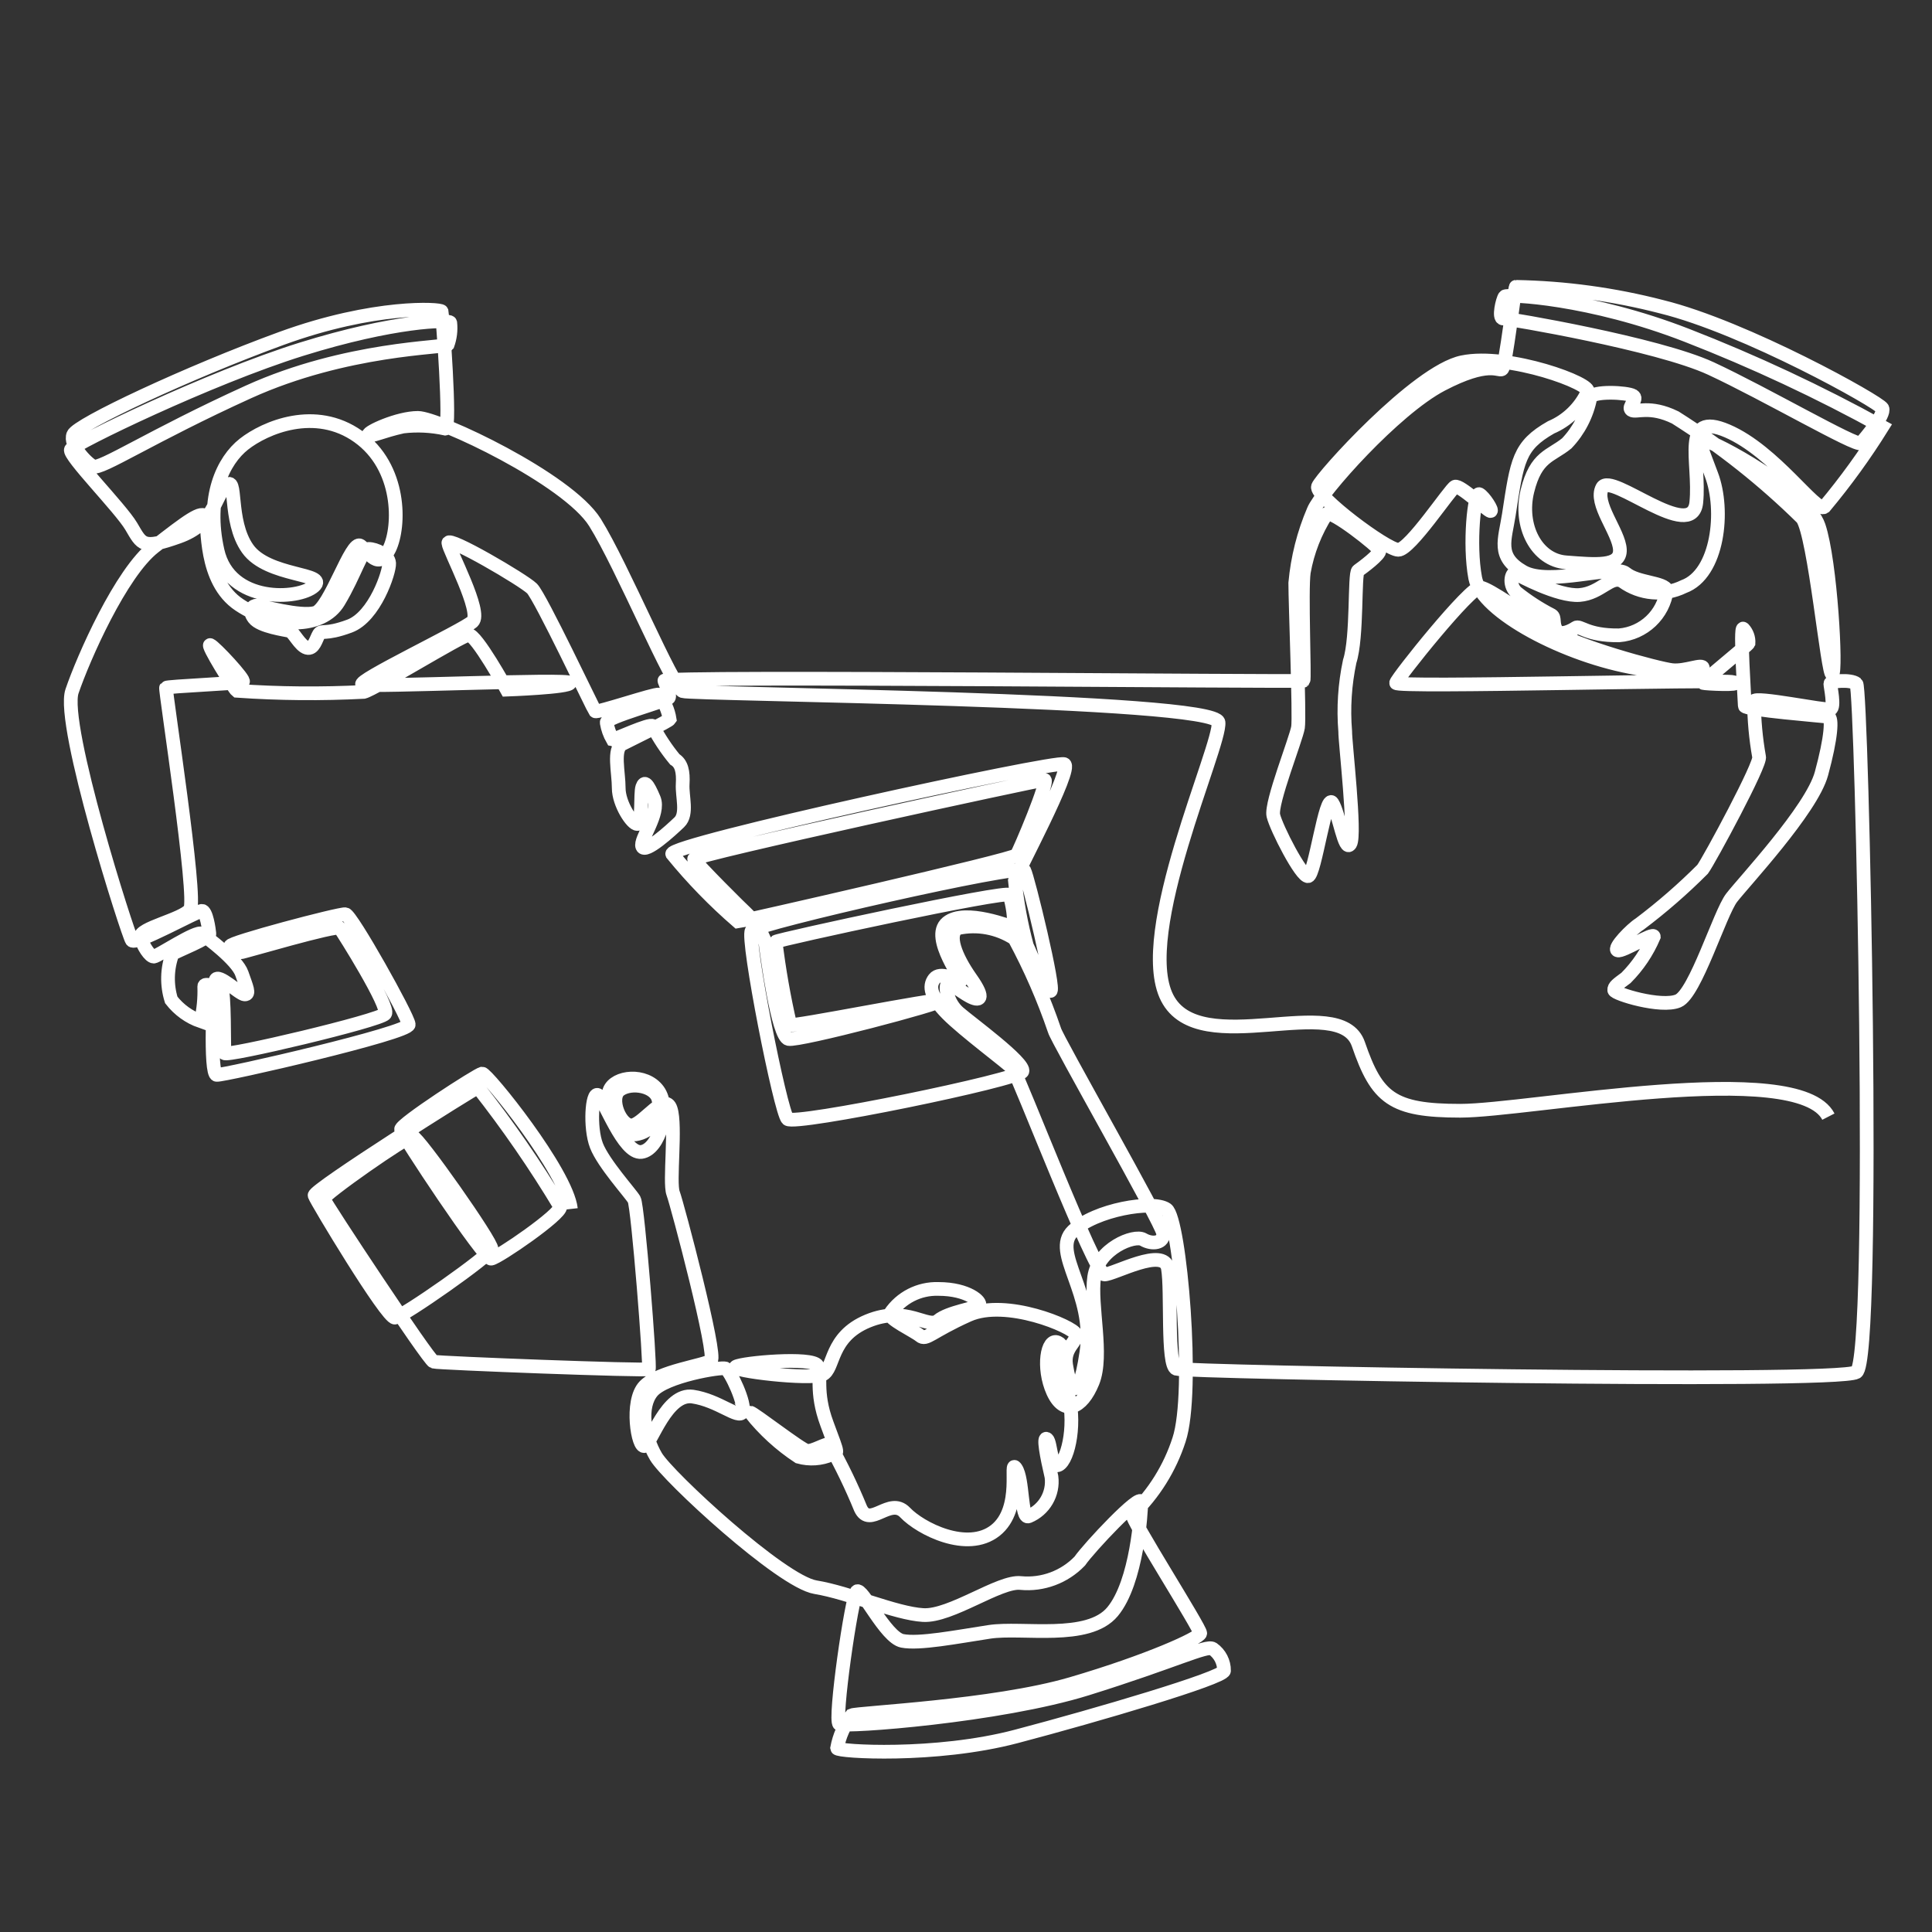
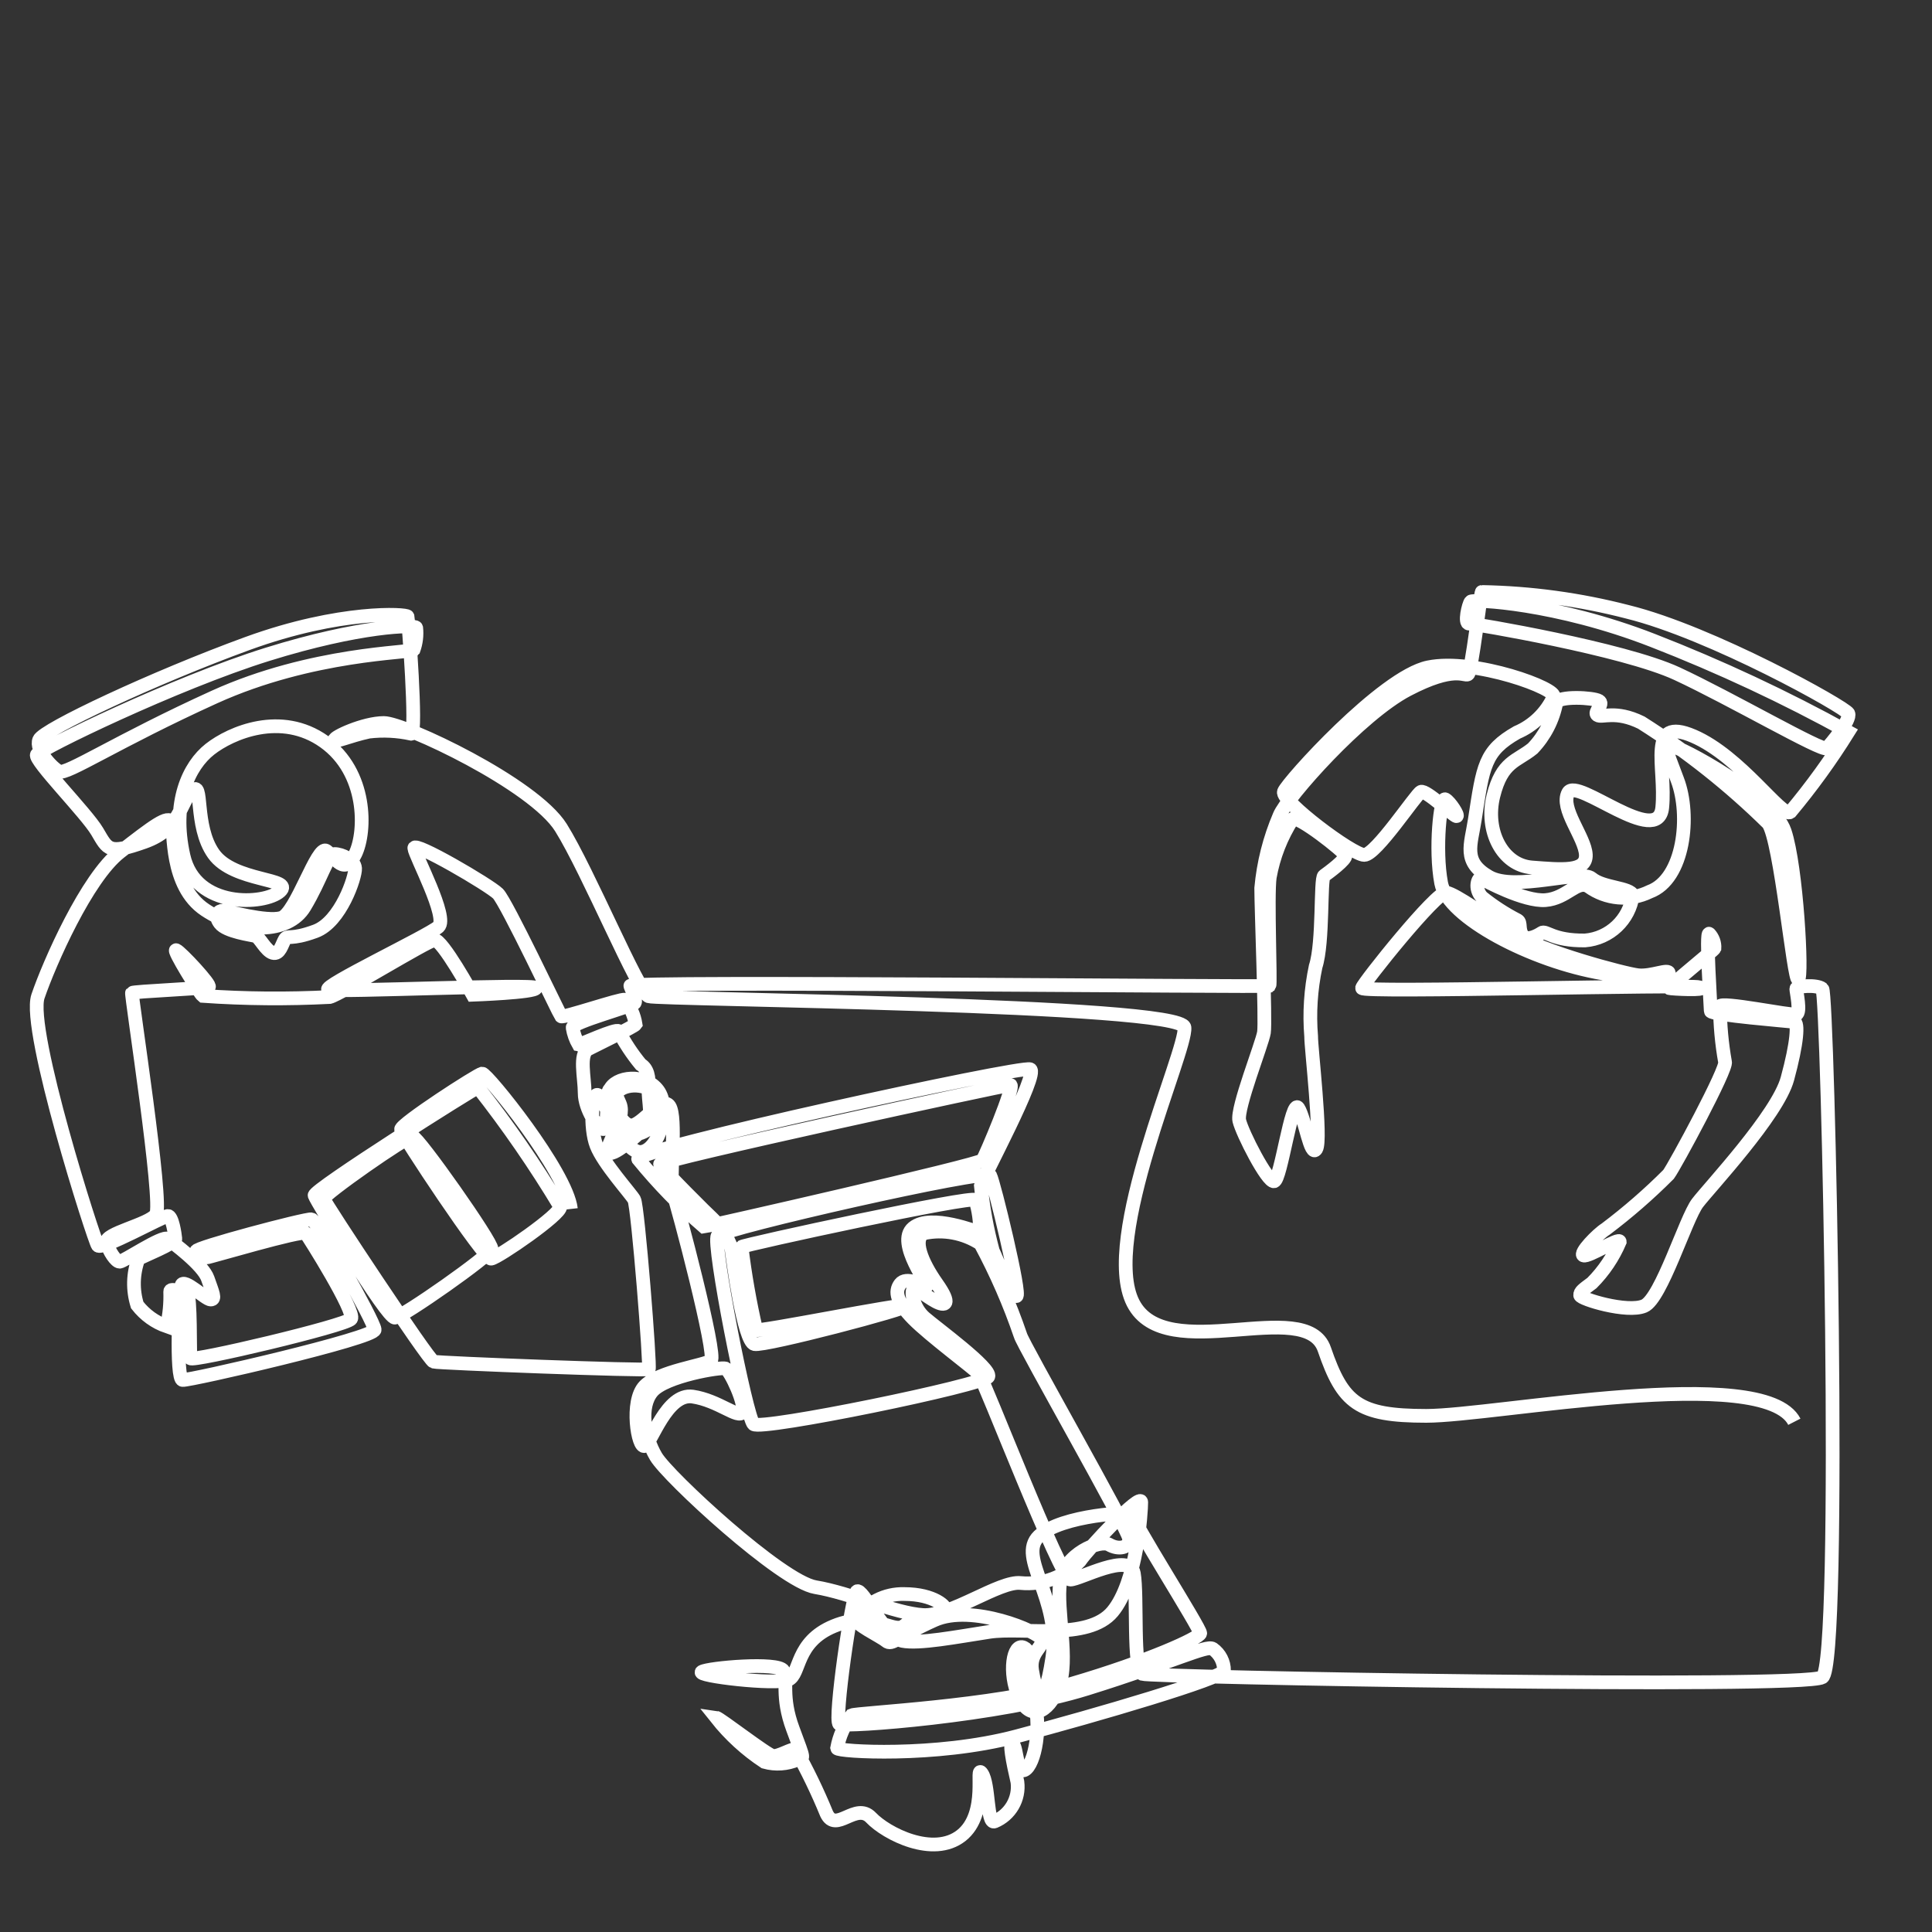
<svg xmlns="http://www.w3.org/2000/svg" id="Layer_1" data-name="Layer 1" viewBox="0 0 400 400">
  <rect x="0" y="0" width="400" height="400" fill="#333333" stroke="none" />
  <defs>
    <style> .cls-1 { fill: none; stroke: #fff; stroke-miterlimit: 10; stroke-width: 2.84px; } </style>
  </defs>
  <g id="Group_202" data-name="Group 202">
    <g id="Group_201" data-name="Group 201">
-       <path id="Path_475" data-name="Path 475" class="cls-1" d="m118.2,250.3c-.87-7.68-17.44-28.14-18.37-28.02s-16.98,10.52-16.8,11.57,17.26,26.92,18.66,26.74,14.59-9.24,14.3-10.76c-5.15-8.58-10.84-16.83-17.03-24.7-.7.12-34.18,21.29-33.83,22.38s15,25.46,16.63,25.29,19.77-12.85,20-14.19-15.17-23.19-16.34-23.31-18.6,12.09-18.43,12.9,21.74,33.42,22.78,33.72,44.16,1.94,44.55,1.55-2.25-33.79-3.02-35.11-6.36-7.45-7.81-11.18-.93-11.16.31-10.46,5.27,12.25,8.99,11.78,6.11-9.07,3.47-12.71-8.94-2.98-10.07-.04c-1.12,2.94,1.54,9.42,5.39,9.1,3.15-.45,5.33-3.38,4.88-6.52-.03-.21-.07-.42-.12-.62-.57-2.87-5.56-3.8-7.98-2.09-2.42,1.7.19,7.87,2.63,7.36s6.7-6.98,7.87-3.41-.35,15.23.5,17.48,9.15,33.64,7.83,34.65-10.7,2.17-13.72,5.27c-3.02,3.1-1.4,13.02,0,12.4s4.57-11.01,9.94-10.22c5.36.79,9.54,4.73,10.31,3.18s-2.55-8.6-3.49-8.99-12.49,1.55-15.19,4.73-1.7,9.3.77,13.49,25.97,25.89,33.02,27.05c7.05,1.16,16.53,5.42,22.28,5.77,5.75.35,15.87-7.15,20.23-6.63,4.55.43,9.04-1.25,12.21-4.54,1.92-2.79,12.73-14.3,12.73-12.21s-.87,16.57-5.93,22.67c-5.06,6.1-18.66,3.14-25.52,4.19-6.86,1.05-14.53,2.55-18.02,1.86s-8.37-11.24-9.42-10.22-4.77,26.74-3.61,27.44,33.02-1.63,51.28-7.32c18.26-5.7,24.76-9.07,26.04-8.25,1.47,1.04,2.34,2.74,2.32,4.54-.23,1.51-26.28,9.19-43.02,13.6-16.74,4.42-37.01,3.14-37.09,2.44.45-2.48,1.48-4.82,3.02-6.81,1.16-.54,29.38-1.78,45.5-6.51,16.12-4.73,26.51-9.54,26.66-10.46s-14.55-23.93-14.03-24.63c4.44-4.28,7.75-9.59,9.65-15.46,3.31-9.94.19-45.77-2.6-47.71s-14.8.08-19.38,4.5,4.65,12.87,2.79,25.19-3.61,6.28-4.19,2.55,2.55-4.88,1.99-6.4-14.42-7.44-22.21-3.95c-7.79,3.49-8.72,5.35-10,4.3s-6.69-3.55-6.22-4.59c2.23-3.31,6.01-5.24,10-5.11,6.16,0,8.95,2.73,8.43,3.37s-6.34,1.4-8.49,3.2-6.45-3.26-14.53.06-6.86,9.94-9.42,11.1-19.3-.81-17.91-1.63,15.81-2.09,16.86-.23-.57,5.23,1.99,12.09c2.55,6.86,2.25,5.77.93,6.32-2.15.93-4.56,1.1-6.81.47-3.8-2.5-7.17-5.59-10-9.15.7.09,10.46,7.68,11.7,7.91s4.03-1.63,4.73-1.32c2.4,4.28,4.54,8.71,6.4,13.25,1.94,4.19,6.05-2.48,9.22.85s12.87,8.29,18.68,3.72c5.81-4.57,2.71-15.12,4.26-12.87,1.54,2.25,1.01,10.54,2.63,9.94,3.24-1.34,5.18-4.68,4.74-8.16-1.01-4.34-1.8-8.52-.93-7.83s.76,6.97,2.79,5.06,3.41-10.41.93-16.14.77-7.83-1.47-8.91-3.26,5.27-1.01,10.22,5.96,3.57,8.22-2.02-.54-15.9.31-21.78c.85-5.88,8.29-8.84,10.15-7.75s4.34.77,4.11-1.32-22.09-40.31-22.48-42.01c-2.23-6.54-5-12.89-8.28-18.98-3.46-2.25-7.67-3.03-11.7-2.17-2.32,1.24-.54,5.89,2.63,10.39,3.18,4.5,1.78,4.81-.23,3.72s-4.03-2.95-4.57-2.48-.08,3.8,2.32,5.89,13.88,10.46,13.18,12.17-47.12,11.24-48.6,9.84-8.6-37.44-7.44-38.99,55.65-13.95,56.43-12.49,6.5,25.05,5.42,24.97-4.42-8.52-4.88-9.37c-1.2-4.45-2.03-8.98-2.48-13.56.23-1.24,12.09-23.18,10.22-24.03s-82.01,16.59-81.16,18.6c4.13,5.06,8.7,9.76,13.64,14.03.47,0,57.06-12.87,57.67-13.8s6.81-15.58,5.74-15.58-72.86,15.58-72.55,16.43,10.46,10.93,10.79,11.16c1.79,1.7,3.16,3.8,4.01,6.12.28,2.21,2.55,19.48,4.77,19.94s32.21-7.44,31.51-7.97-31.04,5.6-31.16,5.04c-1.31-5.67-2.32-11.41-3.02-17.19.52-.47,47.97-10.76,48.43-9.71.67,2.18.99,4.46.93,6.74-.41,0-10.15-4.03-13.84-.97s3.72,12.36,2.73,12.07-4.18-2.04-5.39-.47-.76,3.72,2.67,7.21,12.62,10.29,13.6,11.39,16.98,42.61,18.95,42.61,12.33-5.81,13.14-1.28-.26,20.11,1.74,20.81,136.61,3.14,140.8.7c4.18-2.44,1.16-141.61,0-142.54s-5.39-.57-5.39,0,.99,4.94,0,5.29-15.81-2.79-15.81-1.63c.03,3.84.38,7.67,1.05,11.45.64,1.16-10.35,21.51-11.68,23.31-4.07,4.08-8.42,7.86-13.02,11.33-1.69,1.05-5.58,5.06-4.59,5.46s7.5-3.84,7.5-2.84c-1.36,3.19-3.31,6.09-5.75,8.54-1.8,1.34-2.5,1.8-2.44,2.55s9.71,3.72,13.25,2.21,8.6-18.14,11.05-21.34,16.57-18.25,18.6-25.7,2.32-11.68,1.39-11.8-17.26-1.45-17.26-2.21-1.08-16.7-.31-16.01c.76.82,1.15,1.91,1.08,3.02-.23.47-9.69,8.06-9.37,8.22s8.29.54,6.28-.16-70.12,1.2-69.88.16,15.47-20.11,17.44-19.77,8.37,5,14.07,8.6,22.87,8.22,25.66,8.52,6.43-1.47,6.36-.39,1.16,2.48-13.64,0c-14.81-2.48-32.17-11.64-33.5-18.68-1.33-7.04-.16-17.91.85-17.36s2.87,3.49,2.32,3.49-6.36-5.5-7.36-5.04-9.3,13.06-11.74,13.06-17.32-11.18-16.63-13.09,20.35-23.77,29.88-25.74c9.53-1.98,27.21,4.54,25.93,6.16-1.53,3.29-4.22,5.9-7.56,7.32-6.74,3.84-7.01,6.89-8.72,18.02-.82,5.31-2.55,8.72,2.91,11.86s18.95-1.63,21.29.35,8.02,1.86,8.49,3.49c-.69,5.05-4.8,8.93-9.88,9.34-6.74.08-8.06-2.17-8.99-1.55s-3.1,1.74-3.97.47-.23-2.62-.99-3.08c-2.61-1.34-5.08-2.94-7.36-4.78-1.74-1.8-.81-4.3-.12-3.89s8.84,4.83,13.25,4.48,6.51-4.24,8.89-2.84c3.69,2.68,8.57,3.11,12.67,1.1,7.15-2.62,8.54-15.81,5.75-23.14s-2.67-6.92-1.2-6.99,20.93,10.22,23.41,17.6,3.72,30.31,2.79,30.69-3.64-28.84-6.2-32.32c-7.99-7.87-16.8-14.86-26.28-20.85-5.35-2.63-8.14-.93-9.07-1.55s1.47-2.25.31-2.95-8.37-1.08-8.84.39c-.69,3.55-2.38,6.84-4.88,9.46-3.33,2.71-6.36,2.63-8.14,9.84s1.86,14.34,7.98,14.8c6.12.46,11.32,1.01,11.16-2.63s-5.42-9.61-3.64-12.87,18.6,11.55,19.46,3.1c.85-8.45-3.33-18.99,6.43-14.8s18.37,16.98,20.08,15.73c4.38-5.24,8.4-10.79,12.01-16.59-13.06-7.21-26.59-13.54-40.5-18.95-20-7.79-37.21-8.6-37.67-8.02s-1.39,4.54-.35,4.54,31.97,5.23,43.02,10.35c11.05,5.12,30.23,16.28,31.04,15.46s5.08-5.93,4.46-7.21-28.29-16.75-45.73-21.04c-9.85-2.55-19.98-3.93-30.15-4.11-.23,0-2.09,16.59-2.87,17.05s-2.71-1.94-12.49,3.18-24.96,22.25-26.51,26.04c-2.05,4.78-3.33,9.86-3.8,15.05,0,4.3.93,27.56.57,29.88s-5.7,15.7-5.11,18.25,5.81,12.79,7.21,12.56,3.61-17.32,5-15.17,2.55,10.41,3.72,8.49-1.1-21.22-1.05-23.31c-.4-4.85-.08-9.72.93-14.48,1.63-5,.93-18.2,1.74-18.78s4.71-3.43,4.42-4.24-9.77-8.31-10.93-7.54c-2.36,3.68-3.97,7.79-4.73,12.09-.54,3.8.23,22.17-.08,22.48s-132.7-1.08-132.31,0,1.24,2.79.93,3.49-13.1,4.03-12.87,5.19c.2,1.23.62,2.41,1.24,3.49.31.08,7.75-3.41,8.29-2.79,1.28,2.45,2.81,4.77,4.57,6.9,1.4.85,1.78,2.55,1.63,5.11s1.08,6.2-.7,7.91-7.05,6.51-7.66,5.04,3.72-6.81,2.4-9.94-1.94-3.72-2.4-2.4.08,7.6-1.01,7.66-3.87-4.18-3.87-7.44-1.24-8.14.77-9.15,9.46-4.65,9.77-5.11c-.29-1.86-1.07-3.62-2.27-5.08-.7-.28-12.79,3.84-13.14,3.43s-11.33-23.66-13.08-25.4-17.44-10.93-17.32-9.42,7.1,14.42,5,16.28-24.41,12.44-22.79,13.02,42.96-1.28,42.96-.35-13.08,1.4-13.08,1.4c0,0-6.34-11.51-7.91-11.33s-19.42,11.22-21.68,11.8c-8.76.45-17.54.38-26.29-.23-.62-.47-6.43-9.84-5.5-9.46.93.39,7.36,7.29,6.74,7.6s-15.66.93-15.9,1.24,6.53,43.82,4.96,45.91-10.7,3.89-10.22,5.75,1.94,3.99,2.71,3.99,8.91-5.5,9.94-4.73,7.29,5.35,8.29,8.22,1.7,4.34.62,4.34-5.58-4.5-6.05-2.95-1.24,19.46.23,19.61,39.92-8.68,39.76-10.43-11.86-22.67-13.1-22.83-24.34,5.96-23.8,6.59c.51.65,1.22,1.11,2.02,1.32.54,0,20-5.81,20.62-5.04s10.39,16.35,9.37,17.75-33.1,8.99-33.25,8.14.08-13.18-.7-13.34-3.49-1.4-3.49-.47c.08,2.42-.15,4.85-.7,7.21-2.43-.84-4.55-2.38-6.13-4.41-.97-3.12-.89-6.47.23-9.54.77-.54,7.75-3.26,7.66-4.18s-.62-4.73-1.55-4.73-13.72,7.13-14.49,6.12-14.73-44.72-12.4-51.58,10.11-24.53,16.98-29.88,10.02-7.73,10.67-6.16-.47,13.2,6.97,18.14c7.44,4.94,17.15,5.06,20.58-.64s4.77-10.93,6.22-10.93,4.13,1.22,4.24,2.96-2.98,11.09-8.21,13.02-5.75.7-6.34,1.69-1.05,3.2-2.5,2.79-2.73-3.26-3.55-3.49-6.07-.89-7.38-2.62-.17-2.67.64-2.62c.81.06,8.95,2.38,12.03,1.51s7.5-15.29,9.37-13.9,3.72,5.35,5.99.64,2.44-16.92-6.45-23.25-19.3-1.86-23.66,1.57c-4.36,3.43-7.96,10.93-5.47,22.04,2.49,11.1,16.86,10.17,19.96,7.38s-9.54-1.86-13.72-7.75c-4.18-5.89-1.99-15.58-4.5-13.02s-2.4,7.91-9.84,10.54-7.52,1.63-9.77-2.17-13.1-14.73-12.49-15.9,28.6-14.8,47.75-20.77c19.14-5.97,30.63-6.2,30.79-5.5.17,1.55-.02,3.11-.54,4.57-.54.62-21.08.62-41.24,9.77-20.15,9.15-30.69,16.2-32.16,15.43s-4.96-4.5-4.11-6.59,23.79-12.87,43.09-19.91c19.3-7.04,33.02-6.13,33.18-5.59s1.94,24.11.77,24.26c-2.89-.63-5.86-.78-8.8-.43-4.22.93-6.86,2.25-7.1,1.7s6.05-3.49,10.22-3.49,31,12.6,36.66,21.66,16.06,34.22,18.17,34.92,110.4,1.57,110.92,6.45-17.43,43.78-10.63,57.05c6.8,13.27,35.75-1.57,39.59,9.59,3.84,11.16,6.98,13.78,21.1,13.78s69.94-10.99,76.21,1.22" />
+       <path id="Path_475" data-name="Path 475" class="cls-1" d="m118.2,250.3c-.87-7.68-17.44-28.14-18.37-28.02s-16.98,10.52-16.8,11.57,17.26,26.92,18.66,26.74,14.59-9.24,14.3-10.76c-5.15-8.58-10.84-16.83-17.03-24.7-.7.12-34.18,21.29-33.83,22.38s15,25.46,16.63,25.29,19.77-12.85,20-14.19-15.17-23.19-16.34-23.31-18.6,12.09-18.43,12.9,21.74,33.42,22.78,33.72,44.16,1.94,44.55,1.55-2.25-33.79-3.02-35.11-6.36-7.45-7.81-11.18-.93-11.16.31-10.46,5.27,12.25,8.99,11.78,6.11-9.07,3.47-12.71-8.94-2.98-10.07-.04c-1.12,2.94,1.54,9.42,5.39,9.1,3.15-.45,5.33-3.38,4.88-6.52-.03-.21-.07-.42-.12-.62-.57-2.87-5.56-3.8-7.98-2.09-2.42,1.7.19,7.87,2.63,7.36s6.7-6.98,7.87-3.41-.35,15.23.5,17.48,9.15,33.64,7.83,34.65-10.7,2.17-13.72,5.27c-3.02,3.1-1.4,13.02,0,12.4s4.57-11.01,9.94-10.22c5.36.79,9.54,4.73,10.31,3.18s-2.55-8.6-3.49-8.99-12.49,1.55-15.19,4.73-1.7,9.3.77,13.49,25.97,25.89,33.02,27.05c7.05,1.16,16.53,5.42,22.28,5.77,5.75.35,15.87-7.15,20.23-6.63,4.55.43,9.04-1.25,12.21-4.54,1.92-2.79,12.73-14.3,12.73-12.21s-.87,16.57-5.93,22.67c-5.06,6.1-18.66,3.14-25.52,4.19-6.86,1.05-14.53,2.55-18.02,1.86s-8.37-11.24-9.42-10.22-4.77,26.74-3.61,27.44,33.02-1.63,51.28-7.32c18.26-5.7,24.76-9.07,26.04-8.25,1.47,1.04,2.34,2.74,2.32,4.54-.23,1.51-26.28,9.19-43.02,13.6-16.74,4.42-37.01,3.14-37.09,2.44.45-2.48,1.48-4.82,3.02-6.81,1.16-.54,29.38-1.78,45.5-6.51,16.12-4.73,26.51-9.54,26.66-10.46s-14.55-23.93-14.03-24.63s-14.8.08-19.38,4.5,4.65,12.87,2.79,25.19-3.61,6.28-4.19,2.55,2.55-4.88,1.99-6.4-14.42-7.44-22.21-3.95c-7.79,3.49-8.72,5.35-10,4.3s-6.69-3.55-6.22-4.59c2.23-3.31,6.01-5.24,10-5.11,6.16,0,8.95,2.73,8.43,3.37s-6.34,1.4-8.49,3.2-6.45-3.26-14.53.06-6.86,9.94-9.42,11.1-19.3-.81-17.91-1.63,15.81-2.09,16.86-.23-.57,5.23,1.99,12.09c2.55,6.86,2.25,5.77.93,6.32-2.15.93-4.56,1.1-6.81.47-3.8-2.5-7.17-5.59-10-9.15.7.09,10.46,7.68,11.7,7.91s4.03-1.63,4.73-1.32c2.4,4.28,4.54,8.71,6.4,13.25,1.94,4.19,6.05-2.48,9.22.85s12.87,8.29,18.68,3.72c5.81-4.57,2.71-15.12,4.26-12.87,1.54,2.25,1.01,10.54,2.63,9.94,3.24-1.34,5.18-4.68,4.74-8.16-1.01-4.34-1.8-8.52-.93-7.83s.76,6.97,2.79,5.06,3.41-10.41.93-16.14.77-7.83-1.47-8.91-3.26,5.27-1.01,10.22,5.96,3.57,8.22-2.02-.54-15.9.31-21.78c.85-5.88,8.29-8.84,10.15-7.75s4.34.77,4.11-1.32-22.09-40.31-22.48-42.01c-2.23-6.54-5-12.89-8.28-18.98-3.46-2.25-7.67-3.03-11.7-2.17-2.32,1.24-.54,5.89,2.63,10.39,3.18,4.5,1.78,4.81-.23,3.72s-4.03-2.95-4.57-2.48-.08,3.8,2.32,5.89,13.88,10.46,13.18,12.17-47.12,11.24-48.6,9.84-8.6-37.44-7.44-38.99,55.65-13.95,56.43-12.49,6.5,25.05,5.42,24.97-4.42-8.52-4.88-9.37c-1.2-4.45-2.03-8.98-2.48-13.56.23-1.24,12.09-23.18,10.22-24.03s-82.01,16.59-81.16,18.6c4.13,5.06,8.7,9.76,13.64,14.03.47,0,57.06-12.87,57.67-13.8s6.81-15.58,5.74-15.58-72.86,15.58-72.55,16.43,10.46,10.93,10.79,11.16c1.79,1.7,3.16,3.8,4.01,6.12.28,2.21,2.55,19.48,4.77,19.94s32.21-7.44,31.51-7.97-31.04,5.6-31.16,5.04c-1.31-5.67-2.32-11.41-3.02-17.19.52-.47,47.97-10.76,48.43-9.71.67,2.18.99,4.46.93,6.74-.41,0-10.15-4.03-13.84-.97s3.72,12.36,2.73,12.07-4.18-2.04-5.39-.47-.76,3.72,2.67,7.21,12.62,10.29,13.6,11.39,16.98,42.61,18.95,42.61,12.33-5.81,13.14-1.28-.26,20.11,1.74,20.81,136.61,3.14,140.8.7c4.18-2.44,1.16-141.61,0-142.54s-5.39-.57-5.39,0,.99,4.94,0,5.29-15.81-2.79-15.81-1.63c.03,3.84.38,7.67,1.05,11.45.64,1.16-10.35,21.51-11.68,23.31-4.07,4.08-8.42,7.86-13.02,11.33-1.69,1.05-5.58,5.06-4.59,5.46s7.5-3.84,7.5-2.84c-1.36,3.19-3.31,6.09-5.75,8.54-1.8,1.34-2.5,1.8-2.44,2.55s9.71,3.72,13.25,2.21,8.6-18.14,11.05-21.34,16.57-18.25,18.6-25.7,2.32-11.68,1.39-11.8-17.26-1.45-17.26-2.21-1.08-16.7-.31-16.01c.76.82,1.15,1.91,1.08,3.02-.23.47-9.69,8.06-9.37,8.22s8.29.54,6.28-.16-70.12,1.2-69.88.16,15.47-20.11,17.44-19.77,8.37,5,14.07,8.6,22.87,8.22,25.66,8.52,6.43-1.47,6.36-.39,1.16,2.48-13.64,0c-14.81-2.48-32.17-11.64-33.5-18.68-1.33-7.04-.16-17.91.85-17.36s2.87,3.49,2.32,3.49-6.36-5.5-7.36-5.04-9.3,13.06-11.74,13.06-17.32-11.18-16.63-13.09,20.35-23.77,29.88-25.74c9.53-1.98,27.21,4.54,25.93,6.16-1.53,3.29-4.22,5.9-7.56,7.32-6.74,3.84-7.01,6.89-8.72,18.02-.82,5.31-2.55,8.72,2.91,11.86s18.95-1.63,21.29.35,8.02,1.86,8.49,3.49c-.69,5.05-4.8,8.93-9.88,9.34-6.74.08-8.06-2.17-8.99-1.55s-3.1,1.74-3.97.47-.23-2.62-.99-3.08c-2.61-1.34-5.08-2.94-7.36-4.78-1.74-1.8-.81-4.3-.12-3.89s8.84,4.83,13.25,4.48,6.51-4.24,8.89-2.84c3.69,2.68,8.57,3.11,12.67,1.1,7.15-2.62,8.54-15.81,5.75-23.14s-2.67-6.92-1.2-6.99,20.93,10.22,23.41,17.6,3.72,30.31,2.79,30.69-3.64-28.84-6.2-32.32c-7.99-7.87-16.8-14.86-26.28-20.85-5.35-2.63-8.14-.93-9.07-1.55s1.47-2.25.31-2.95-8.37-1.08-8.84.39c-.69,3.55-2.38,6.84-4.88,9.46-3.33,2.71-6.36,2.63-8.14,9.84s1.86,14.34,7.98,14.8c6.12.46,11.32,1.01,11.16-2.63s-5.42-9.61-3.64-12.87,18.6,11.55,19.46,3.1c.85-8.45-3.33-18.99,6.43-14.8s18.37,16.98,20.08,15.73c4.38-5.24,8.4-10.79,12.01-16.59-13.06-7.21-26.59-13.54-40.5-18.95-20-7.79-37.21-8.6-37.67-8.02s-1.39,4.54-.35,4.54,31.97,5.23,43.02,10.35c11.05,5.12,30.23,16.28,31.04,15.46s5.08-5.93,4.46-7.21-28.29-16.75-45.73-21.04c-9.85-2.55-19.98-3.93-30.15-4.11-.23,0-2.09,16.59-2.87,17.05s-2.71-1.94-12.49,3.18-24.96,22.25-26.51,26.04c-2.05,4.78-3.33,9.86-3.8,15.05,0,4.3.93,27.56.57,29.88s-5.7,15.7-5.11,18.25,5.81,12.79,7.21,12.56,3.61-17.32,5-15.17,2.55,10.41,3.72,8.49-1.1-21.22-1.05-23.31c-.4-4.85-.08-9.72.93-14.48,1.63-5,.93-18.2,1.74-18.78s4.71-3.43,4.42-4.24-9.77-8.31-10.93-7.54c-2.36,3.68-3.97,7.79-4.73,12.09-.54,3.8.23,22.17-.08,22.48s-132.7-1.08-132.31,0,1.24,2.79.93,3.49-13.1,4.03-12.87,5.19c.2,1.23.62,2.41,1.24,3.49.31.08,7.75-3.41,8.29-2.79,1.28,2.45,2.81,4.77,4.57,6.9,1.4.85,1.78,2.55,1.63,5.11s1.08,6.2-.7,7.91-7.05,6.51-7.66,5.04,3.72-6.81,2.4-9.94-1.94-3.72-2.4-2.4.08,7.6-1.01,7.66-3.87-4.18-3.87-7.44-1.24-8.14.77-9.15,9.46-4.65,9.77-5.11c-.29-1.86-1.07-3.62-2.27-5.08-.7-.28-12.79,3.84-13.14,3.43s-11.33-23.66-13.08-25.4-17.44-10.93-17.32-9.42,7.1,14.42,5,16.28-24.41,12.44-22.79,13.02,42.96-1.28,42.96-.35-13.08,1.4-13.08,1.4c0,0-6.34-11.51-7.91-11.33s-19.42,11.22-21.68,11.8c-8.76.45-17.54.38-26.29-.23-.62-.47-6.43-9.84-5.5-9.46.93.39,7.36,7.29,6.74,7.6s-15.66.93-15.9,1.24,6.53,43.82,4.96,45.91-10.7,3.89-10.22,5.75,1.94,3.99,2.71,3.99,8.91-5.5,9.94-4.73,7.29,5.35,8.29,8.22,1.7,4.34.62,4.34-5.58-4.5-6.05-2.95-1.24,19.46.23,19.61,39.92-8.68,39.76-10.43-11.86-22.67-13.1-22.83-24.34,5.96-23.8,6.59c.51.65,1.22,1.11,2.02,1.32.54,0,20-5.81,20.62-5.04s10.39,16.35,9.37,17.75-33.1,8.99-33.25,8.14.08-13.18-.7-13.34-3.49-1.4-3.49-.47c.08,2.42-.15,4.85-.7,7.21-2.43-.84-4.55-2.38-6.13-4.41-.97-3.12-.89-6.47.23-9.54.77-.54,7.75-3.26,7.66-4.18s-.62-4.73-1.55-4.73-13.72,7.13-14.49,6.12-14.73-44.72-12.4-51.58,10.11-24.53,16.98-29.88,10.02-7.73,10.67-6.16-.47,13.2,6.97,18.14c7.44,4.94,17.15,5.06,20.58-.64s4.77-10.93,6.22-10.93,4.13,1.22,4.24,2.96-2.98,11.09-8.21,13.02-5.75.7-6.34,1.69-1.05,3.2-2.5,2.79-2.73-3.26-3.55-3.49-6.07-.89-7.38-2.62-.17-2.67.64-2.62c.81.06,8.95,2.38,12.03,1.51s7.5-15.29,9.37-13.9,3.72,5.35,5.99.64,2.44-16.92-6.45-23.25-19.3-1.86-23.66,1.57c-4.36,3.43-7.96,10.93-5.47,22.04,2.49,11.1,16.86,10.17,19.96,7.38s-9.54-1.86-13.72-7.75c-4.18-5.89-1.99-15.58-4.5-13.02s-2.4,7.91-9.84,10.54-7.52,1.63-9.77-2.17-13.1-14.73-12.49-15.9,28.6-14.8,47.75-20.77c19.14-5.97,30.63-6.2,30.79-5.5.17,1.55-.02,3.11-.54,4.57-.54.62-21.08.62-41.24,9.77-20.15,9.15-30.69,16.2-32.16,15.43s-4.96-4.5-4.11-6.59,23.79-12.87,43.09-19.91c19.3-7.04,33.02-6.13,33.18-5.59s1.94,24.11.77,24.26c-2.89-.63-5.86-.78-8.8-.43-4.22.93-6.86,2.25-7.1,1.7s6.05-3.49,10.22-3.49,31,12.6,36.66,21.66,16.06,34.22,18.17,34.92,110.4,1.57,110.92,6.45-17.43,43.78-10.63,57.05c6.8,13.27,35.75-1.57,39.59,9.59,3.84,11.16,6.98,13.78,21.1,13.78s69.94-10.99,76.21,1.22" />
    </g>
  </g>
</svg>